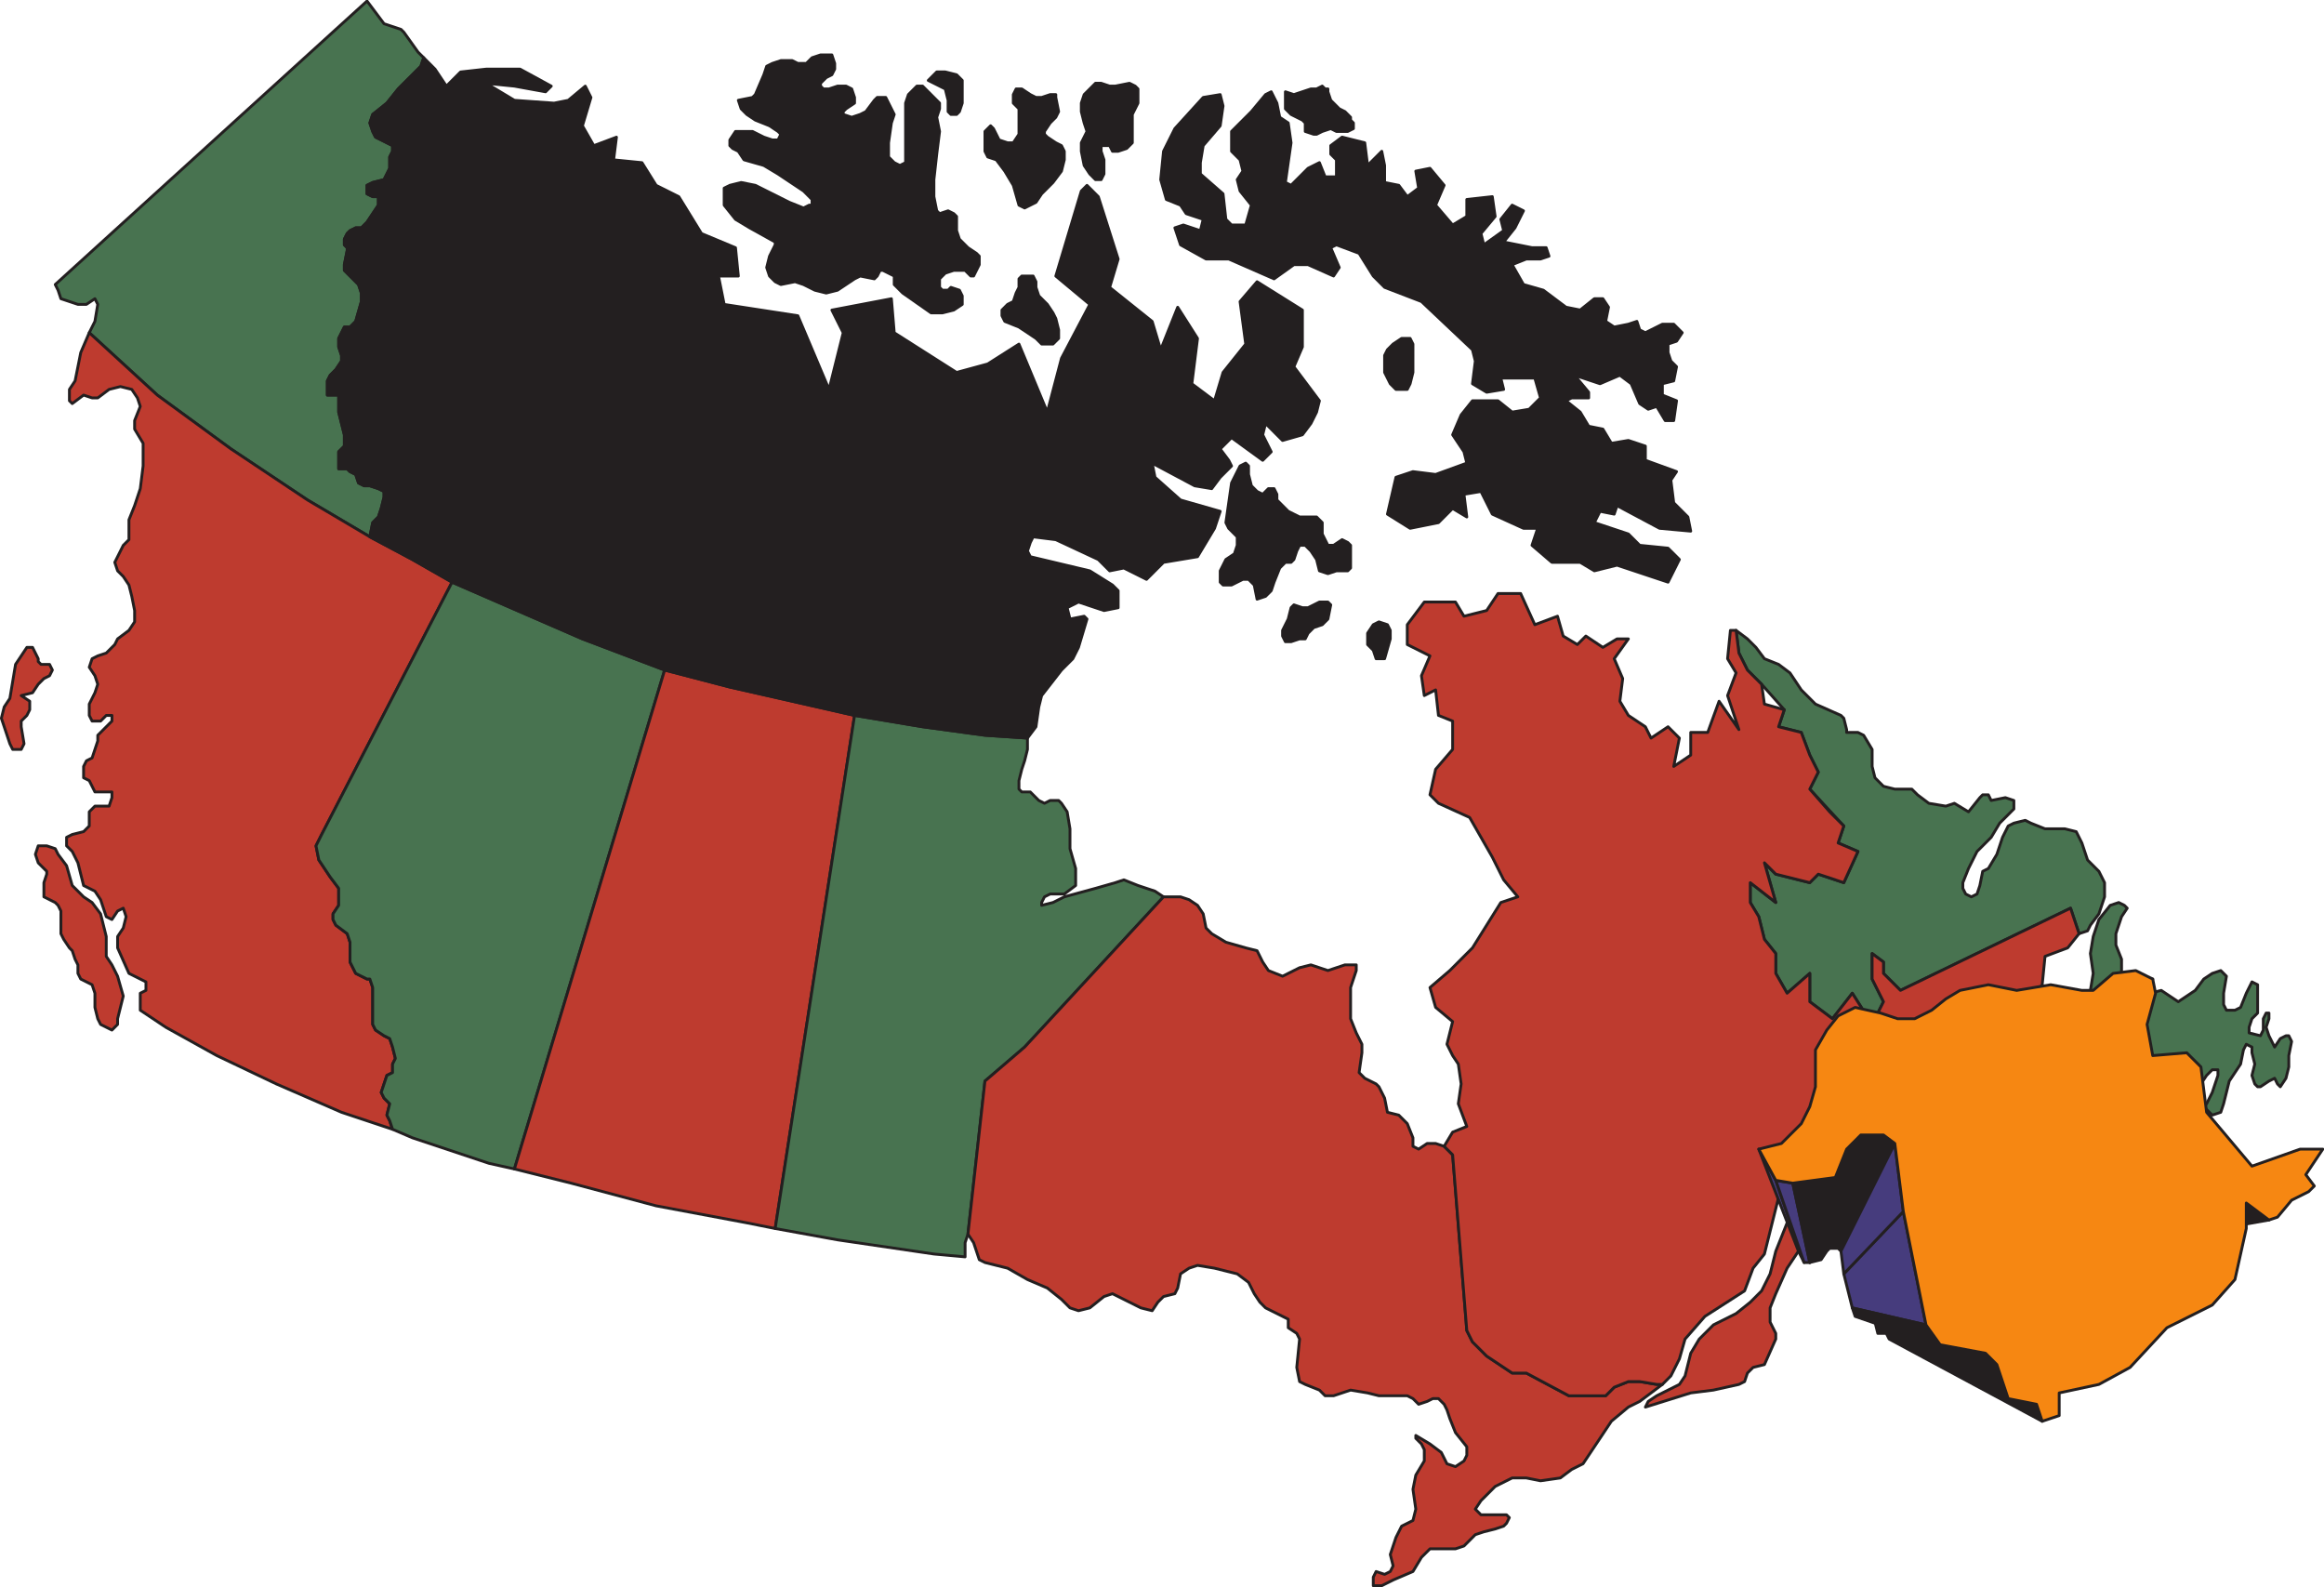
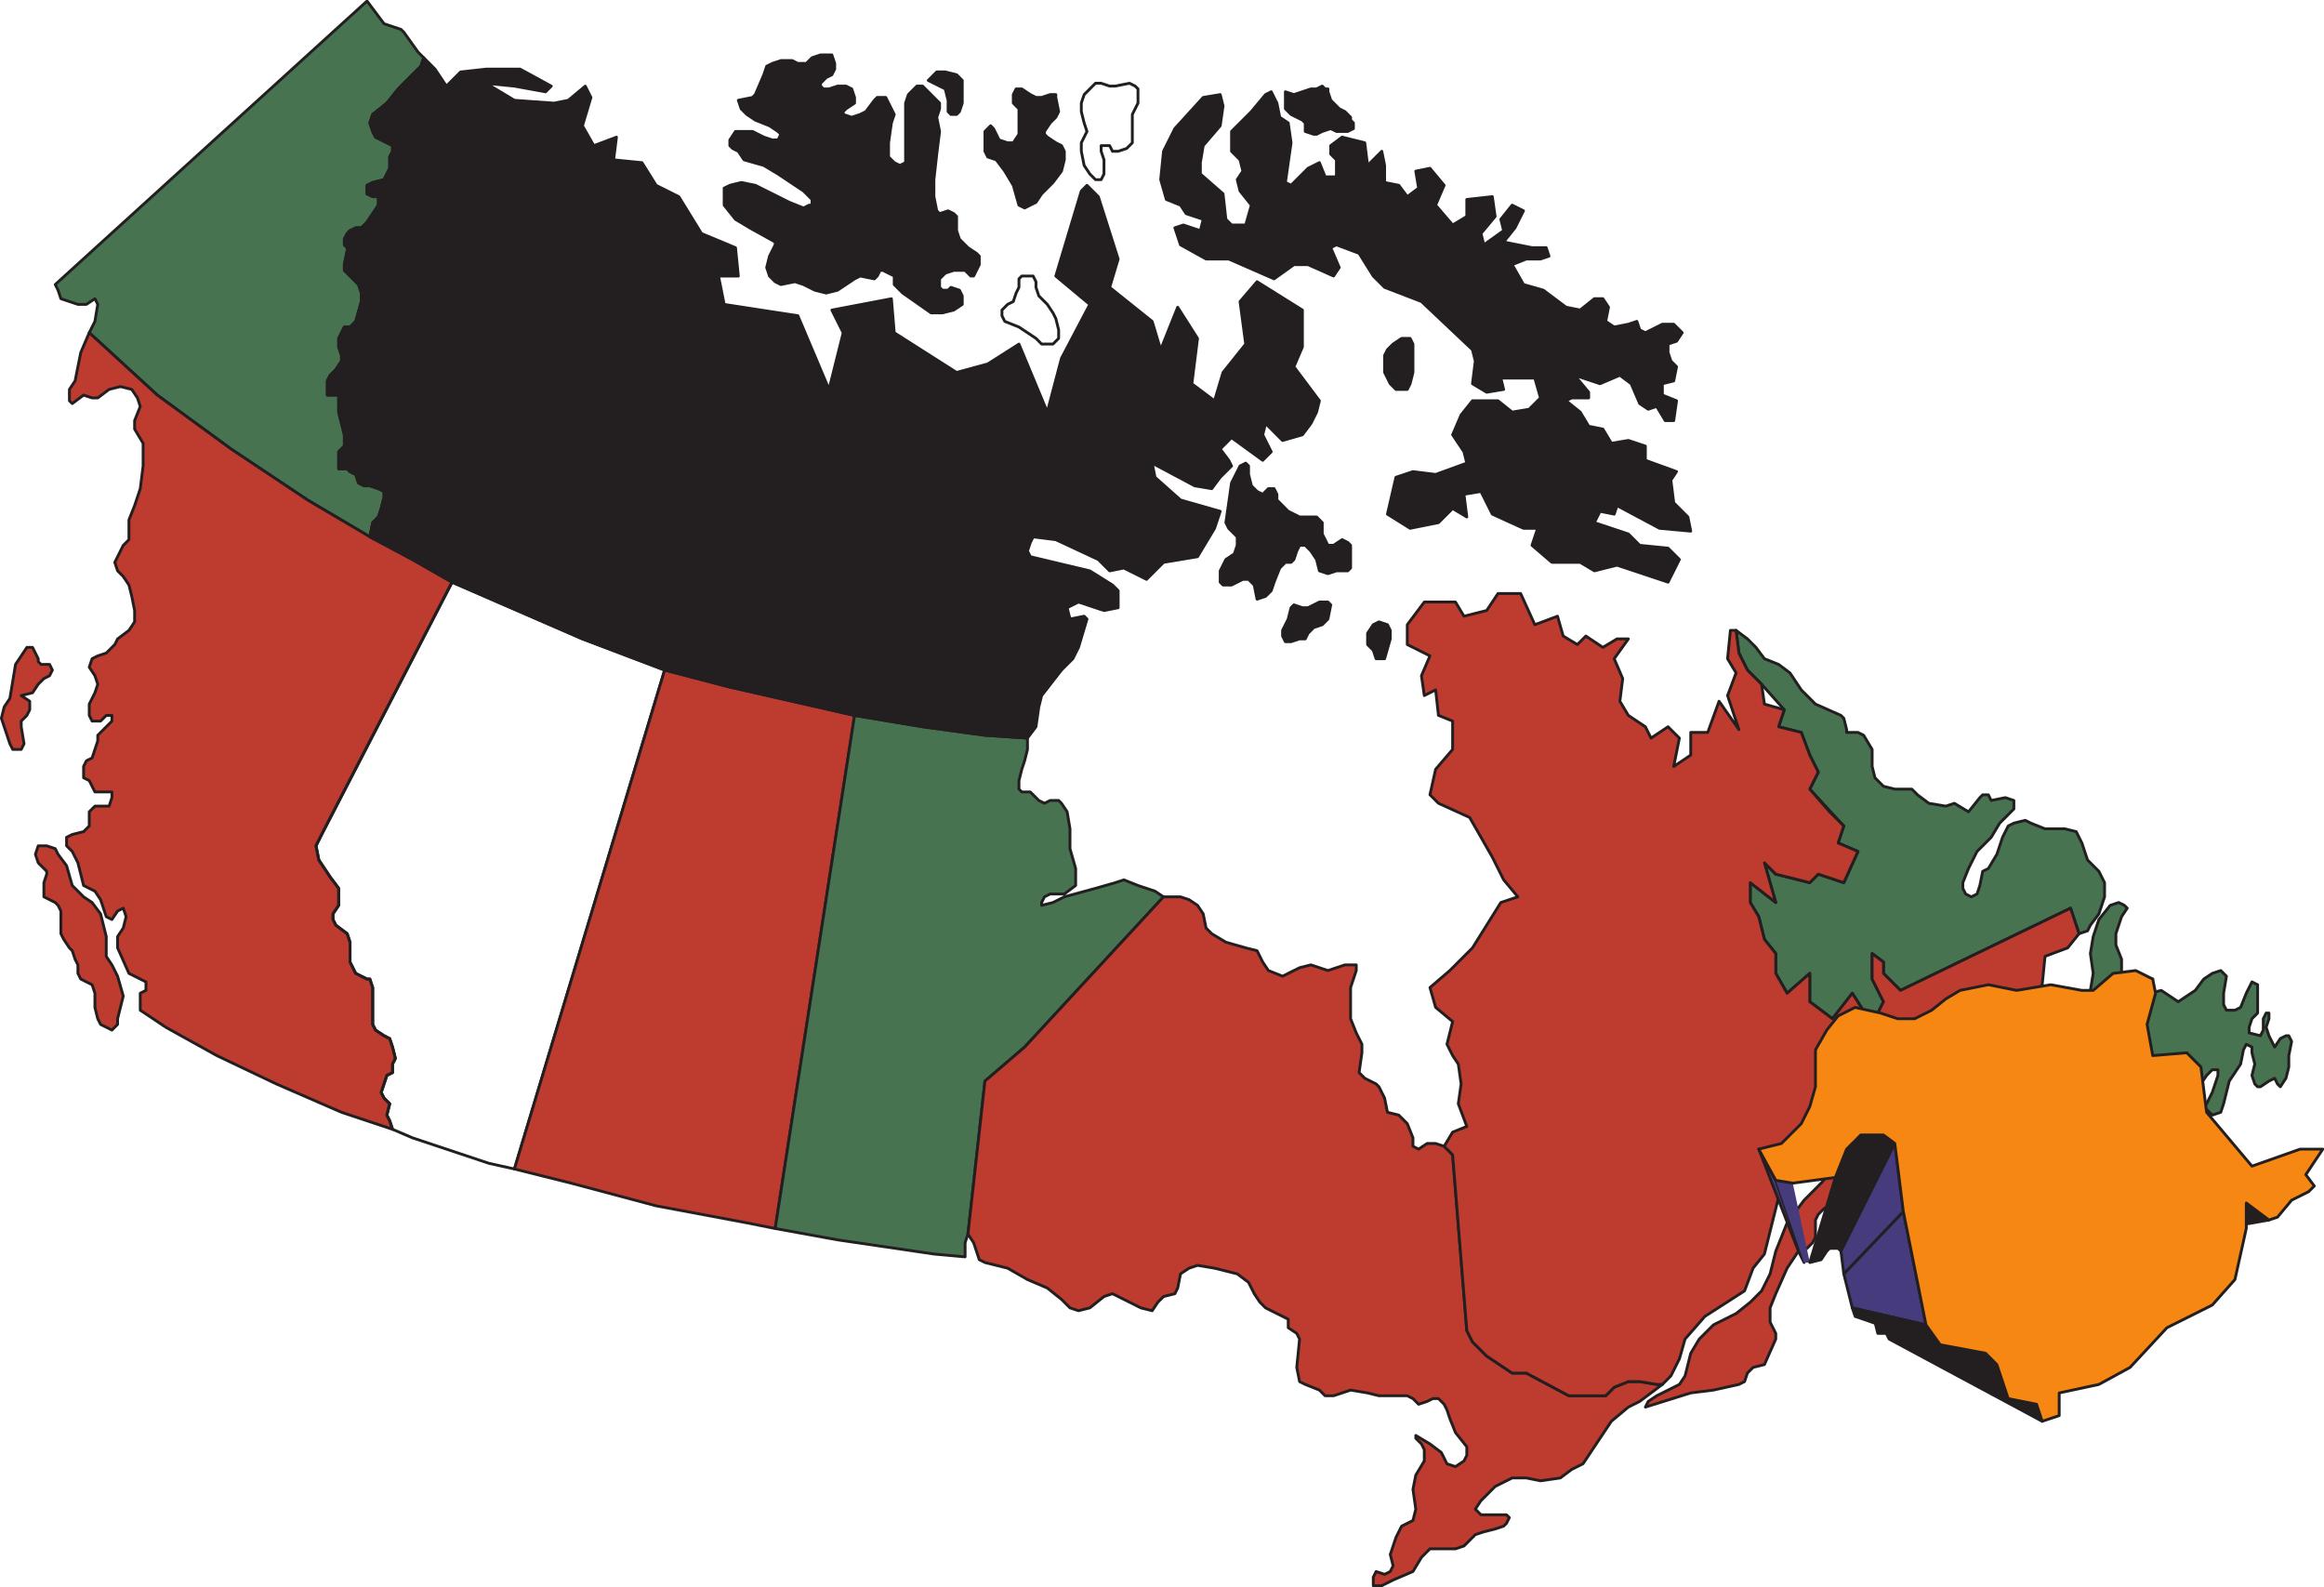
<svg xmlns="http://www.w3.org/2000/svg" width="614.926" height="419.902">
  <path fill="#231f20" fill-rule="evenodd" d="m517.864 329.527.75-2.25-.75-1.5-.75-2.25.75-1.5h1.5v3l1.5.75 6.75-.75 1.5-.75 3.75-3.75h1.5l1.5.75v1.5l-1.5 2.25v1.5l.75 1.5v.75l-.75.75h-1.5l-3-.75-1.5.75-3.75.75-2.25-.75h-4.5" />
  <path fill="none" stroke="#231f20" stroke-linecap="round" stroke-linejoin="round" stroke-miterlimit="10" stroke-width=".75" d="m517.864 329.527.75-2.25-.75-1.5-.75-2.25.75-1.5h1.5v3l1.5.75 6.75-.75 1.5-.75 3.75-3.75h1.5l1.5.75v1.5l-1.5 2.25v1.5l.75 1.5v.75l-.75.75h-1.5l-3-.75-1.5.75-3.75.75-2.25-.75zm0 0" />
  <path fill="#487350" fill-rule="evenodd" d="m23.614 88.027 1.5-3 .75-4.5-.75-1.5-2.25 1.5h-2.25l-4.5-1.5-.75-2.25-.75-1.5 82.5-75 4.5 6 4.5 1.5.75.75 3.75 5.25 1.5 1.5-.75 2.25-6 6-3 3.75-3.75 3-.75 2.25.75 2.25.75 1.5 4.5 2.25v1.5l-.75 1.5v3l-1.5 3-3 .75-1.5.75v2.25l1.5.75h1.5v2.25l-3 4.5-1.5 1.5h-1.5l-1.5.75-.75.75-.75 1.5v1.5l.75.75v.75l-.75 3.75v1.5l3.75 3.75.75 2.25v2.25l-1.5 5.25-1.5 1.5h-1.5l-1.5 3v2.25l.75 2.25v1.5l-1.5 2.25-1.5 1.5-.75 1.5v3.75h3v4.5l1.5 6v3l-1.5 1.5v4.5h2.25l.75.75 1.5.75.75 2.25 1.5.75h1.5l2.25.75 1.5.75v1.5l-.75 3-.75 2.25-1.5 1.5-.75 3.75-16.5-9.75-20.25-13.5-19.5-14.25-18-16.5" />
  <path fill="none" stroke="#231f20" stroke-linecap="round" stroke-linejoin="round" stroke-miterlimit="10" stroke-width=".75" d="m23.614 88.027 1.5-3 .75-4.5-.75-1.5-2.25 1.5h-2.25l-4.5-1.5-.75-2.25-.75-1.5 82.5-75 4.5 6 4.5 1.5.75.75 3.75 5.25 1.5 1.5-.75 2.25-6 6-3 3.75-3.75 3-.75 2.25.75 2.25.75 1.5 4.5 2.25v1.5l-.75 1.5v3l-1.5 3-3 .75-1.5.75v2.25l1.5.75h1.5v2.25l-3 4.5-1.5 1.5h-1.5l-1.5.75-.75.75-.75 1.5v1.5l.75.75v.75l-.75 3.75v1.5l3.75 3.75.75 2.25v2.25l-1.5 5.25-1.5 1.5h-1.5l-1.5 3v2.25l.75 2.25v1.5l-1.5 2.25-1.5 1.5-.75 1.5v3.75h3v4.5l1.5 6v3l-1.5 1.5v4.5h2.25l.75.75 1.5.75.75 2.25 1.5.75h1.5l2.25.75 1.5.75v1.5l-.75 3-.75 2.25-1.5 1.5-.75 3.75-16.5-9.75-20.25-13.5-19.5-14.25zm0 0" />
  <path fill="#be3b2f" fill-rule="evenodd" d="m5.614 184.027 2.25 1.5v2.25l-.75 1.5-1.5 1.5v1.5l.75 4.5-.75 1.5h-2.25l-.75-1.5-2.25-6.75.75-3 1.5-2.25 1.5-9 3-4.5h1.5l1.5 3v.75l.75.75h2.25l.75 1.5-.75 1.5-1.5.75-1.5 1.5-1.5 2.25-3 .75" />
  <path fill="none" stroke="#231f20" stroke-linecap="round" stroke-linejoin="round" stroke-miterlimit="10" stroke-width=".75" d="m5.614 184.027 2.25 1.5v2.25l-.75 1.5-1.5 1.5v1.5l.75 4.5-.75 1.5h-2.25l-.75-1.5-2.25-6.75.75-3 1.5-2.25 1.5-9 3-4.5h1.5l1.5 3v.75l.75.75h2.25l.75 1.5-.75 1.5-1.5.75-1.5 1.5-1.5 2.25zm0 0" />
  <path fill="#be3b2f" fill-rule="evenodd" d="M31.114 271.027v-1.5l1.5-6-1.5-5.25-1.5-3-1.5-2.25v-5.25l-1.5-6-2.25-3-2.25-1.5-3-3-1.5-5.25-2.25-3-.75-1.5-2.25-.75h-2.25l-.75 2.25.75 2.25 2.25 2.25v.75l-.75 2.25v3.75l3 1.5.75.75.75 1.5v6l.75 1.5 1.5 2.25.75.75.75 2.25.75 1.5v2.25l.75 1.5 3 1.5.75 2.25v3.75l.75 3 .75 1.5 3 1.5 1.5-1.5" />
  <path fill="none" stroke="#231f20" stroke-linecap="round" stroke-linejoin="round" stroke-miterlimit="10" stroke-width=".75" d="M31.114 271.027v-1.5l1.5-6-1.5-5.25-1.5-3-1.5-2.25v-5.25l-1.5-6-2.25-3-2.25-1.5-3-3-1.5-5.25-2.25-3-.75-1.5-2.25-.75h-2.25l-.75 2.25.75 2.25 2.25 2.25v.75l-.75 2.25v3.75l3 1.5.75.75.75 1.5v6l.75 1.5 1.5 2.25.75.75.75 2.25.75 1.5v2.25l.75 1.5 3 1.5.75 2.25v3.75l.75 3 .75 1.5 3 1.5zm0 0" />
  <path fill="#be3b2f" fill-rule="evenodd" d="m103.864 298.777-13.5-4.5-17.25-7.5-15.75-7.5-13.5-7.5-6.75-4.5v-4.5l1.5-.75v-2.25l-4.5-2.25-3-6.75v-3l1.5-2.25.75-3-.75-2.25-1.5.75-1.5 2.25-1.5-.75-1.5-4.5-1.5-2.25-3-1.5-1.5-6-1.5-3-1.5-1.5v-2.25l1.5-.75 3-.75 1.5-1.5v-3.75l1.5-1.5h3.75l.75-2.25v-1.5h-4.5l-1.5-3-1.5-.75v-3l.75-1.5 1.5-.75 1.5-4.5v-1.5l3.75-3.75v-1.5h-1.5l-1.5 1.5h-2.25l-.75-1.5v-3l1.5-3 .75-2.25-.75-2.25-1.5-2.25.75-2.25 1.5-.75 2.25-.75 2.25-2.25.75-1.5 3-2.25 1.5-2.25v-3l-.75-3.75-.75-3-1.5-2.25-1.5-1.5-.75-2.25 2.25-4.5 1.5-1.5v-5.25l1.5-3.75 1.5-4.5.75-6v-6l-2.25-3.75v-2.25l1.5-3.75-.75-2.25-1.5-2.25-3-.75-3 .75-3 2.25h-1.5l-2.25-.75-3 2.25-.75-.75v-3l1.5-2.25 1.5-7.5 2.25-5.25 18 16.5 19.5 14.25 20.25 13.5 16.5 9.75 11.25 6 10.5 6-34.5 66.75-1.5 3 .75 3.75 3 4.5 2.25 3v4.5l-1.5 2.25v1.5l.75 1.5 3 2.25.75 2.25v5.25l1.5 3 3 1.5h.75l.75 2.25v9.75l.75 1.5 2.25 1.5 1.5.75.75 2.25.75 3-.75 1.5v2.25l-1.5.75-1.5 4.5.75 1.5 1.5 1.5-.75 3 .75 1.5.75 2.25" />
  <path fill="none" stroke="#231f20" stroke-linecap="round" stroke-linejoin="round" stroke-miterlimit="10" stroke-width=".75" d="m103.864 298.777-13.5-4.5-17.25-7.5-15.75-7.5-13.5-7.5-6.75-4.5v-4.5l1.5-.75v-2.25l-4.5-2.25-3-6.75v-3l1.5-2.25.75-3-.75-2.25-1.5.75-1.5 2.25-1.5-.75-1.5-4.5-1.5-2.25-3-1.5-1.5-6-1.5-3-1.5-1.5v-2.25l1.5-.75 3-.75 1.5-1.5v-3.75l1.5-1.5h3.75l.75-2.25v-1.5h-4.5l-1.5-3-1.5-.75v-3l.75-1.5 1.5-.75 1.5-4.5v-1.5l3.75-3.75v-1.5h-1.5l-1.5 1.5h-2.25l-.75-1.5v-3l1.5-3 .75-2.25-.75-2.25-1.5-2.25.75-2.25 1.5-.75 2.25-.75 2.25-2.25.75-1.5 3-2.25 1.5-2.25v-3l-.75-3.75-.75-3-1.5-2.25-1.5-1.5-.75-2.25 2.25-4.5 1.5-1.5v-5.25l1.5-3.75 1.5-4.5.75-6v-6l-2.25-3.75v-2.25l1.5-3.75-.75-2.25-1.5-2.25-3-.75-3 .75-3 2.25h-1.5l-2.25-.75-3 2.25-.75-.75v-3l1.5-2.25 1.5-7.5 2.25-5.25 18 16.5 19.5 14.25 20.25 13.5 16.5 9.75 11.25 6 10.5 6-34.5 66.75-1.5 3 .75 3.75 3 4.5 2.25 3v4.5l-1.5 2.25v1.5l.75 1.5 3 2.25.75 2.25v5.25l1.5 3 3 1.5h.75l.75 2.25v9.75l.75 1.5 2.25 1.5 1.5.75.75 2.25.75 3-.75 1.5v2.25l-1.5.75-1.5 4.5.75 1.5 1.5 1.5-.75 3 .75 1.5zm0 0" />
-   <path fill="#487350" fill-rule="evenodd" d="m119.614 154.027-34.5 66.75-1.5 3 .75 3.75 3 4.5 2.25 3v4.5l-1.5 2.25v1.5l.75 1.5 3 2.25.75 2.25v5.25l1.5 3 3 1.5h.75l.75 2.25v9.75l.75 1.5 2.25 1.5 1.5.75.75 2.25.75 3-.75 1.5v2.25l-1.5.75-1.5 4.5.75 1.5 1.5 1.5-.75 3 .75 1.5.75 2.25 5.25 2.25 20.25 6.75 6.75 1.5 39.75-132-21.75-8.25-34.5-15" />
  <path fill="none" stroke="#231f20" stroke-linecap="round" stroke-linejoin="round" stroke-miterlimit="10" stroke-width=".75" d="m119.614 154.027-34.5 66.75-1.5 3 .75 3.75 3 4.5 2.25 3v4.5l-1.5 2.25v1.5l.75 1.5 3 2.25.75 2.25v5.25l1.5 3 3 1.5h.75l.75 2.25v9.75l.75 1.5 2.25 1.5 1.5.75.75 2.25.75 3-.75 1.5v2.25l-1.5.75-1.5 4.5.75 1.5 1.5 1.5-.75 3 .75 1.5.75 2.25 5.25 2.25 20.25 6.75 6.75 1.5 39.75-132-21.75-8.25zm0 0" />
  <path fill="#be3b2f" fill-rule="evenodd" d="m175.864 177.277-39.75 132 15 3.75 22.5 6 24 4.5 7.5 1.5 21-135.75-33-7.5-17.25-4.5" />
  <path fill="none" stroke="#231f20" stroke-linecap="round" stroke-linejoin="round" stroke-miterlimit="10" stroke-width=".75" d="m175.864 177.277-39.75 132 15 3.75 22.5 6 24 4.5 7.5 1.5 21-135.75-33-7.5zm0 0" />
  <path fill="#487350" fill-rule="evenodd" d="m226.114 189.277-21 135.75 16.5 3 25.5 3.75 8.25.75v-3.75l.75-2.25 4.5-40.5 10.5-9 36.75-39.75-2.25-1.5-4.5-1.5-3.75-1.5-2.25.75-5.25 1.5-8.25 2.25-3 1.5-3 .75v-.75l.75-1.5 1.5-.75h3.75l3-2.25v-4.5l-1.5-5.25v-5.25l-.75-4.5-1.5-2.25-.75-.75h-2.25l-1.5.75-1.5-.75-2.25-2.25h-2.25l-.75-.75v-2.25l.75-3 .75-2.25.75-3v-3l-11.25-.75-16.5-2.25-18-3" />
  <path fill="none" stroke="#231f20" stroke-linecap="round" stroke-linejoin="round" stroke-miterlimit="10" stroke-width=".75" d="m226.114 189.277-21 135.75 16.5 3 25.5 3.75 8.25.75v-3.75l.75-2.25 4.5-40.5 10.5-9 36.75-39.75-2.25-1.5-4.5-1.5-3.75-1.5-2.25.75-5.25 1.5-8.25 2.25-3 1.5-3 .75v-.75l.75-1.5 1.5-.75h3.75l3-2.25v-4.5l-1.5-5.25v-5.25l-.75-4.5-1.5-2.25-.75-.75h-2.25l-1.5.75-1.5-.75-2.25-2.25h-2.25l-.75-.75v-2.25l.75-3 .75-2.25.75-3v-3l-11.25-.75-16.5-2.25zm0 0" />
  <path fill="#be3b2f" fill-rule="evenodd" d="m382.114 303.277-2.25-.75h-2.25l-2.25 1.5-1.5-.75v-2.25l-1.5-3.75-2.25-2.25-3-.75-.75-3.75-1.5-3-.75-.75-3-1.5-1.5-1.5.75-5.25v-2.25l-1.5-3-1.5-3.75v-8.25l1.5-4.5v-1.5h-3l-4.5 1.5-4.5-1.5-3 .75-4.5 2.25-3.75-1.5-1.5-2.25-1.5-3-3-.75-5.25-1.5-3.75-2.25-1.5-1.5-.75-3.75-1.5-2.25-2.25-1.5-2.25-.75h-4.5l-36.75 39.75-10.5 9-4.5 40.5 1.5 2.25 1.5 4.5 1.5.75 6 1.5 5.25 3 5.25 2.25 3.75 3 2.25 2.25 2.25.75 3-.75 3.75-3 2.25-.75 7.5 3.75 3 .75 1.5-2.25 1.5-1.5 3-.75.75-1.5.75-3.75 2.25-1.5 2.25-.75 4.5.75 6 1.5 3 2.25 1.5 3 1.5 2.25 1.5 1.5 6 3v2.25l2.25 1.5.75 1.5-.75 7.5.75 3.75 1.5.75 3.75 1.5 1.5 1.5h2.25l4.5-1.5 4.5.75 3 .75h7.5l1.5.75 1.5 1.5 2.25-.75 1.5-.75h1.5l1.5 1.5.75 1.5.75 2.25 1.5 3.75 3 3.75v2.25l-.75 1.5-2.25 1.5-2.25-.75-1.5-3-3-2.25-3.75-2.25v.75l1.5 1.5.75 1.5v3l-2.25 3.75-.75 3.75.75 5.25-.75 3-3 1.5-1.5 3-1.5 4.5.75 3-.75 1.5-1.5.75-2.25-.75-.75 1.5v2.25h2.25l3-1.5 5.25-2.25 2.25-3.75 2.25-2.25h6.75l2.25-.75 3-3 2.25-.75 3-.75 2.25-.75.75-.75.75-1.5-.75-.75h-6.75l-1.5-1.5 1.5-2.25 3.75-3.75 4.5-2.25h3.75l3.75.75 5.25-.75 3-2.25 3-1.5 7.5-11.25 4.5-3.75 3-1.5 6-4.5h-1.5l-4.5-.75h-3l-3.75 1.5-2.25 2.25h-9.75l-11.25-6h-3.75l-6.75-4.5-3.75-3.75-1.5-3-3.75-46.5-2.25-2.25" />
  <path fill="none" stroke="#231f20" stroke-linecap="round" stroke-linejoin="round" stroke-miterlimit="10" stroke-width=".75" d="m382.114 303.277-2.25-.75h-2.25l-2.25 1.5-1.5-.75v-2.25l-1.5-3.75-2.25-2.25-3-.75-.75-3.75-1.5-3-.75-.75-3-1.5-1.5-1.5.75-5.25v-2.25l-1.5-3-1.5-3.75v-8.25l1.5-4.5v-1.5h-3l-4.5 1.5-4.5-1.5-3 .75-4.5 2.25-3.75-1.5-1.5-2.25-1.5-3-3-.75-5.25-1.5-3.75-2.25-1.5-1.5-.75-3.75-1.5-2.25-2.25-1.5-2.25-.75h-4.5l-36.75 39.75-10.5 9-4.5 40.5 1.5 2.25 1.5 4.5 1.5.75 6 1.5 5.25 3 5.25 2.25 3.75 3 2.25 2.25 2.25.75 3-.75 3.75-3 2.25-.75 7.5 3.75 3 .75 1.5-2.25 1.5-1.5 3-.75.75-1.5.75-3.75 2.25-1.5 2.25-.75 4.5.75 6 1.5 3 2.25 1.5 3 1.5 2.25 1.5 1.5 6 3v2.25l2.25 1.5.75 1.5-.75 7.5.75 3.75 1.5.75 3.75 1.5 1.5 1.5h2.25l4.5-1.5 4.5.75 3 .75h7.5l1.5.75 1.5 1.5 2.25-.75 1.5-.75h1.5l1.5 1.5.75 1.5.75 2.25 1.5 3.75 3 3.75v2.25l-.75 1.5-2.25 1.5-2.25-.75-1.5-3-3-2.25-3.75-2.25v.75l1.5 1.5.75 1.5v3l-2.25 3.75-.75 3.75.75 5.25-.75 3-3 1.5-1.5 3-1.5 4.5.75 3-.75 1.5-1.5.75-2.25-.75-.75 1.5v2.25h2.25l3-1.5 5.25-2.25 2.25-3.75 2.25-2.25h6.75l2.25-.75 3-3 2.25-.75 3-.75 2.25-.75.75-.75.75-1.5-.75-.75h-6.75l-1.5-1.5 1.5-2.25 3.75-3.75 4.5-2.25h3.75l3.75.75 5.25-.75 3-2.25 3-1.5 7.5-11.25 4.5-3.75 3-1.5 6-4.5h-1.5l-4.5-.75h-3l-3.75 1.5-2.25 2.25h-9.75l-11.25-6h-3.75l-6.75-4.5-3.75-3.75-1.5-3-3.75-46.5zm0 0" />
  <path fill="#487350" fill-rule="evenodd" d="m569.614 259.027-.75 3.75 3-.75 4.5 3 4.5-3 2.25-3 2.25-1.5 2.25-.75 1.5 1.5-.75 4.5v3l.75 1.5h2.25l1.5-.75 1.5-3.75 1.5-3 1.5.75v7.5l-1.5 1.5-.75 2.25v1.5l3 .75.75-1.5v-3l.75-1.5h.75v1.5l-.75 2.25.75 2.25 1.5 3 1.5-2.25 1.5-.75h.75l.75 1.5-.75 3.75v3l-.75 3-1.5 2.25-.75-.75-.75-1.5-1.5.75-2.25 1.5h-.75l-.75-.75-.75-2.25.75-3-.75-3v-1.5l-1.5-.75-.75 1.5-.75 3.75-3 4.5-1.5 6-.75 2.25-2.25.75-2.25-2.25.75-.75 1.5-3 1.5-4.5v-1.5h-1.5l-1.5 1.5-1.5 2.25-1.5.75-.75-2.25-1.5.75-1.5 2.25-1.5.75-11.25 4.5-3 1.5-4.5 3-3 1.5h-1.5l-.75-1.5.75-3 1.5-5.25.75-2.25h2.25l-.75-1.5-2.25-.75-1.5 1.5-1.5.75-1.5-3 1.5-.75 1.5-2.25 1.5-3 1.5-2.25v-2.25l-1.5-6-.75-6 .75-4.5-.75-5.25.75-4.5 1.5-4.5 3-3.75 2.25-.75 1.5.75.75.75-1.5 2.25-1.5 4.5v3l1.5 3.75v5.25l-.75 3.75.75 1.5 1.5.75 1.5-1.5.75-3 2.25-1.5h2.25" />
  <path fill="none" stroke="#231f20" stroke-linecap="round" stroke-linejoin="round" stroke-miterlimit="10" stroke-width=".75" d="m569.614 259.027-.75 3.75 3-.75 4.5 3 4.5-3 2.25-3 2.25-1.5 2.25-.75 1.5 1.5-.75 4.5v3l.75 1.5h2.25l1.5-.75 1.5-3.75 1.5-3 1.5.75v7.5l-1.5 1.5-.75 2.25v1.5l3 .75.75-1.5v-3l.75-1.5h.75v1.5l-.75 2.25.75 2.25 1.5 3 1.5-2.25 1.5-.75h.75l.75 1.5-.75 3.75v3l-.75 3-1.5 2.25-.75-.75-.75-1.5-1.5.75-2.25 1.5h-.75l-.75-.75-.75-2.25.75-3-.75-3v-1.5l-1.5-.75-.75 1.5-.75 3.75-3 4.5-1.5 6-.75 2.25-2.25.75-2.25-2.25.75-.75 1.5-3 1.5-4.5v-1.5h-1.5l-1.5 1.5-1.5 2.25-1.5.75-.75-2.25-1.5.75-1.5 2.25-1.5.75-11.25 4.5-3 1.5-4.5 3-3 1.5h-1.5l-.75-1.5.75-3 1.5-5.25.75-2.25h2.25l-.75-1.5-2.25-.75-1.5 1.5-1.5.75-1.5-3 1.5-.75 1.5-2.25 1.5-3 1.5-2.25v-2.25l-1.5-6-.75-6 .75-4.5-.75-5.25.75-4.5 1.5-4.5 3-3.75 2.25-.75 1.5.75.75.75-1.5 2.25-1.5 4.5v3l1.5 3.75v5.25l-.75 3.75.75 1.5 1.5.75 1.5-1.5.75-3 2.25-1.5zm0 0" />
  <path fill="#487350" fill-rule="evenodd" d="m550.114 247.027 2.25-.75.75-1.5 2.25-3 1.5-4.5v-3.75l-1.5-3-3-3-1.5-4.5-1.5-3-3-.75h-5.25l-3.75-1.5-1.5-.75-3 .75-1.5.75-1.5 3-1.5 4.5-2.25 3.75-1.5.75-.75 3.75-.75 2.25-1.5.75-1.5-.75-.75-1.5v-1.5l1.5-3.75 2.25-4.5 3.75-3.75 2.25-3.75 3.75-3.75v-2.25l-2.25-.75-3.75.75-.75-1.5h-1.5l-.75.75-3 3.75-3.75-2.25-2.25.75-4.5-.75-3-2.25-1.5-1.5h-4.5l-3-.75-2.25-2.25-.75-3v-4.5l-2.25-3.75-1.5-.75h-3v-.75l-.75-3-.75-.75-6.75-3-3.75-3.75-3-4.5-3-2.25-3.75-1.5-2.25-3-2.25-2.25-3-2.25.75 6 2.25 4.5 3.75 3.75 6 6.75-1.5 4.5 6 1.5 2.25 6 2.25 4.5-2.25 4.5 9 9.75-1.5 4.5 5.25 2.25-3.75 8.25-6.75-2.25-2.25 2.25-9-2.25-3-3 3 10.5-6.75-5.25v5.25l2.25 3.75 1.5 6 3 3.75v5.25l3 5.25 6-5.25v7.5l6 4.5 5.25-6.75 5.25 8.25 3-6-3-6v-6.75l3 2.25v3l4.5 4.5 45-21.75 2.25 6.75" />
  <path fill="none" stroke="#231f20" stroke-linecap="round" stroke-linejoin="round" stroke-miterlimit="10" stroke-width=".75" d="m550.114 247.027 2.25-.75.75-1.5 2.25-3 1.5-4.5v-3.75l-1.5-3-3-3-1.5-4.5-1.5-3-3-.75h-5.25l-3.75-1.5-1.5-.75-3 .75-1.5.75-1.5 3-1.5 4.5-2.25 3.75-1.5.75-.75 3.75-.75 2.25-1.5.75-1.5-.75-.75-1.5v-1.5l1.5-3.75 2.25-4.5 3.75-3.75 2.25-3.75 3.75-3.75v-2.25l-2.25-.75-3.75.75-.75-1.5h-1.5l-.75.75-3 3.75-3.75-2.25-2.25.75-4.5-.75-3-2.25-1.5-1.5h-4.5l-3-.75-2.25-2.25-.75-3v-4.5l-2.25-3.75-1.5-.75h-3v-.75l-.75-3-.75-.75-6.75-3-3.75-3.75-3-4.5-3-2.25-3.75-1.5-2.25-3-2.25-2.25-3-2.25.75 6 2.25 4.5 3.75 3.75 6 6.75-1.5 4.5 6 1.5 2.25 6 2.25 4.5-2.25 4.5 9 9.75-1.5 4.5 5.25 2.25-3.75 8.25-6.75-2.25-2.25 2.25-9-2.25-3-3 3 10.5-6.75-5.25v5.25l2.25 3.75 1.5 6 3 3.75v5.25l3 5.25 6-5.25v7.5l6 4.5 5.25-6.75 5.25 8.25 3-6-3-6v-6.75l3 2.25v3l4.5 4.5 45-21.75zm0 0" />
  <path fill="#be3b2f" fill-rule="evenodd" d="M475.864 331.027h1.5l2.25-2.25.75-1.5v-4.5l.75-1.5 1.5-1.5 1.5-.75 2.25.75 1.5.75h.75l1.5-.75 1.5-1.5 1.5-.75h4.5l.75-3 1.5-2.25 1.5-.75 3-.75 1.5-.75 1.5-2.25 3-2.25 1.5-1.5-.75-1.5-1.5-1.5-.75-2.25-1.5-.75h-3l-4.5.75-4.5 2.25-4.5 3-3.75 3-5.25 6-4.5 4.5-4.5 6-3 7.5-1.5 6-2.25 4.5-3 3-3.75 3-6 3-3.75 3.75-2.25 3.75-1.5 6-1.5 2.25-6 3-2.25 1.5-.75 1.5 12-3.75 6-.75 6.75-1.5 1.5-.75.75-2.25 1.5-1.5 3-.75 3-6.75v-1.5l-1.5-3v-3.75l1.5-3.75 3-6.75 3-4.5" />
  <path fill="none" stroke="#231f20" stroke-linecap="round" stroke-linejoin="round" stroke-miterlimit="10" stroke-width=".75" d="M475.864 331.027h1.5l2.25-2.25.75-1.5v-4.5l.75-1.5 1.5-1.5 1.5-.75 2.25.75 1.5.75h.75l1.5-.75 1.5-1.5 1.5-.75h4.5l.75-3 1.5-2.25 1.5-.75 3-.75 1.5-.75 1.5-2.25 3-2.25 1.5-1.5-.75-1.5-1.5-1.5-.75-2.25-1.5-.75h-3l-4.5.75-4.5 2.25-4.5 3-3.75 3-5.25 6-4.5 4.5-4.5 6-3 7.5-1.5 6-2.25 4.5-3 3-3.75 3-6 3-3.75 3.75-2.25 3.75-1.5 6-1.5 2.25-6 3-2.25 1.5-.75 1.5 12-3.75 6-.75 6.75-1.5 1.5-.75.75-2.25 1.5-1.5 3-.75 3-6.75v-1.5l-1.5-3v-3.75l1.5-3.75 3-6.75zm0 0" />
  <path fill="#be3b2f" fill-rule="evenodd" d="m505.864 289.027 3-1.5 4.5-1.5h5.25l5.25.75 3-.75h1.5l1.5 3v1.5h-5.25l-1.5.75h-6l-3-.75-3-1.5h-5.25" />
  <path fill="none" stroke="#231f20" stroke-linecap="round" stroke-linejoin="round" stroke-miterlimit="10" stroke-width=".75" d="m505.864 289.027 3-1.5 4.5-1.5h5.25l5.25.75 3-.75h1.5l1.5 3v1.5h-5.25l-1.5.75h-6l-3-.75-3-1.5zm0 0" />
  <path fill="#be3b2f" fill-rule="evenodd" d="M376.864 159.277h8.25l2.25 3.75 6-1.5 3-4.5h6l3.75 8.25 6-2.25 1.5 5.25 3.75 2.25 2.25-2.25 4.5 3 3.75-2.25h3l-3.75 5.25 2.25 5.25-.75 6 2.25 3.75 4.5 3 1.5 3 4.5-3 3 3-1.5 7.5 4.5-3v-6h4.5l3-8.25 5.25 7.5-3-9 2.25-6-2.25-3.75.75-7.5h1.5l.75 6 2.25 4.5 3.75 3.75.75 5.25 5.25 1.5-1.5 4.5 6 1.5 2.25 6 2.25 4.5-2.25 4.5 5.25 6 3.75 3.75-1.5 4.5 5.25 2.25-3.75 8.25-6.75-2.25-2.25 2.25-9-2.25-3-3 3 10.5-6.75-5.25v5.25l2.25 3.75 1.5 6 3 3.75v5.25l3 5.25 6-5.25v7.5l6 4.5 5.25-6.75 5.25 8.25 3-6-3-6v-6.75l3 2.25v3l4.5 4.5 45-21.75 2.25 6.75-3 3.75-6 2.25-.75 7.5-4.5 6v3.75l-8.25 5.25-9.75 4.5-20.25 6-11.25 3-3 6.75 1.5 6.75-7.5 3-6.75 11.25-3.75 15-3 3.75-2.25 6-10.5 6.75-5.25 6-1.5 5.25-2.25 4.5-2.25 2.25h-1.5l-4.5-.75h-3l-3.75 1.5-2.25 2.25h-9.75l-11.25-6h-3.75l-6.75-4.5-3.75-3.75-1.5-3-3.75-46.5-2.25-2.25 2.25-3.75 3.75-1.5-2.25-6 .75-5.25-.75-5.25-1.5-2.25-1.5-3 1.5-6-4.5-3.75-1.5-5.25 5.25-4.5 6-6 7.5-12 4.5-1.5-3.75-4.5-3-6-6-10.5-8.25-3.75-2.25-2.25 1.5-6.75 4.5-5.25v-7.5l-3.75-1.5-.75-6.75-3 1.5-.75-5.25 2.25-5.25-6-3v-5.25l4.5-6" />
  <path fill="none" stroke="#231f20" stroke-linecap="round" stroke-linejoin="round" stroke-miterlimit="10" stroke-width=".75" d="M376.864 159.277h8.25l2.25 3.75 6-1.5 3-4.5h6l3.75 8.25 6-2.25 1.5 5.25 3.75 2.25 2.25-2.25 4.5 3 3.75-2.25h3l-3.75 5.25 2.25 5.25-.75 6 2.25 3.75 4.5 3 1.5 3 4.5-3 3 3-1.5 7.5 4.5-3v-6h4.5l3-8.25 5.25 7.5-3-9 2.25-6-2.25-3.75.75-7.5h1.5l.75 6 2.25 4.5 3.75 3.75.75 5.25 5.25 1.5-1.5 4.5 6 1.5 2.25 6 2.25 4.5-2.25 4.5 5.25 6 3.75 3.75-1.5 4.5 5.25 2.25-3.75 8.25-6.75-2.25-2.25 2.25-9-2.25-3-3 3 10.5-6.75-5.25v5.25l2.25 3.75 1.5 6 3 3.75v5.25l3 5.25 6-5.25v7.5l6 4.5 5.25-6.75 5.25 8.25 3-6-3-6v-6.75l3 2.25v3l4.5 4.5 45-21.75 2.25 6.75-3 3.75-6 2.25-.75 7.5-4.5 6v3.75l-8.25 5.25-9.75 4.5-20.25 6-11.25 3-3 6.75 1.5 6.75-7.5 3-6.75 11.25-3.75 15-3 3.75-2.25 6-10.5 6.75-5.25 6-1.5 5.25-2.25 4.5-2.25 2.25h-1.5l-4.5-.75h-3l-3.75 1.5-2.25 2.25h-9.75l-11.25-6h-3.75l-6.75-4.5-3.75-3.75-1.5-3-3.75-46.5-2.25-2.25 2.25-3.75 3.75-1.5-2.25-6 .75-5.25-.75-5.25-1.5-2.25-1.5-3 1.5-6-4.5-3.75-1.5-5.25 5.25-4.5 6-6 7.5-12 4.5-1.5-3.75-4.5-3-6-6-10.5-8.25-3.75-2.25-2.25 1.5-6.75 4.5-5.25v-7.5l-3.75-1.5-.75-6.75-3 1.5-.75-5.25 2.25-5.25-6-3v-5.25zm0 0" />
  <path fill="#231f20" fill-rule="evenodd" d="M340.114 24.277v4.5l1.5 1.5 3 1.5.75.75v2.25l2.25.75h.75l1.5-.75 2.25-.75 1.5.75h3l1.5-.75v-1.5l-.75-.75v-.75l-1.5-1.5-1.5-.75-2.25-2.25-.75-2.25v-.75h-.75l-.75-.75-1.5.75h-1.5l-4.5 1.5-2.25-.75" />
  <path fill="none" stroke="#231f20" stroke-linecap="round" stroke-linejoin="round" stroke-miterlimit="10" stroke-width=".75" d="M340.114 24.277v4.5l1.5 1.5 3 1.5.75.75v2.25l2.25.75h.75l1.5-.75 2.25-.75 1.5.75h3l1.5-.75v-1.5l-.75-.75v-.75l-1.5-1.5-1.5-.75-2.25-2.25-.75-2.25v-.75h-.75l-.75-.75-1.5.75h-1.5l-4.5 1.5zm0 0" />
  <path fill="#231f20" fill-rule="evenodd" d="m257.614 73.027 1.5-3v-2.25l-.75-.75-2.25-1.5-2.25-2.25-.75-2.25v-3.75l-.75-.75-1.5-.75-2.25.75-.75-.75-.75-3.75v-4.5l.75-6.75.75-6-.75-3.75.75-2.25v-1.5l-4.5-4.5h-1.5l-2.25 2.25-.75 2.25v15.75l-1.5.75-1.5-.75-1.5-1.5v-3.75l.75-5.25.75-2.25-2.25-4.5h-2.25l-.75.75-2.25 3-1.5.75-2.25.75-2.25-.75v-.75l.75-.75 2.25-1.5v-1.5l-.75-2.25-1.5-.75h-2.25l-2.25.75h-1.5l-.75-.75v-.75l1.5-1.5 1.5-.75.75-1.5v-1.5l-.75-2.25h-3l-2.25.75-1.5 1.5h-2.25l-1.5-.75h-3l-2.25.75-1.5.75-.75 2.25-2.25 5.25-.75.75-3.75.75.75 2.25 1.5 1.5 2.25 1.5 3.75 1.5 2.25 1.5.75.75-.75 1.5h-1.5l-2.25-.75-3-1.5h-4.5l-1.5 2.25v1.5l.75.75 1.5.75 1.5 2.25 5.25 1.5 3.75 2.25 6.75 4.5 2.25 2.25v1.5h-.75l-1.5.75-3.75-1.5-9-4.5-3.75-.75-3 .75-1.5.75v4.5l3 3.75 3.75 2.25 6.75 3.75v.75l-1.5 3-.75 3 .75 2.25 1.5 1.5 1.5.75 3.75-.75 2.25.75 3 1.5 3 .75 3-.75 4.5-3 1.5-.75 3.75.75.75-.75.75-1.5h.75l3 1.5v2.25l2.25 2.25 7.5 5.25h3l3-.75 2.25-1.5v-2.25l-.75-1.5-2.25-.75-.75.75h-1.5l-.75-.75v-2.25l1.5-1.5 2.25-.75h3l1.5 1.5h.75" />
  <path fill="none" stroke="#231f20" stroke-linecap="round" stroke-linejoin="round" stroke-miterlimit="10" stroke-width=".75" d="m257.614 73.027 1.5-3v-2.25l-.75-.75-2.25-1.5-2.25-2.25-.75-2.25v-3.75l-.75-.75-1.5-.75-2.25.75-.75-.75-.75-3.75v-4.5l.75-6.75.75-6-.75-3.75.75-2.25v-1.5l-4.5-4.5h-1.5l-2.25 2.25-.75 2.25v15.75l-1.5.75-1.5-.75-1.5-1.5v-3.75l.75-5.25.75-2.25-2.25-4.5h-2.25l-.75.75-2.25 3-1.5.75-2.25.75-2.25-.75v-.75l.75-.75 2.25-1.5v-1.5l-.75-2.25-1.5-.75h-2.25l-2.25.75h-1.5l-.75-.75v-.75l1.5-1.5 1.5-.75.75-1.5v-1.5l-.75-2.25h-3l-2.25.75-1.5 1.5h-2.25l-1.5-.75h-3l-2.25.75-1.5.75-.75 2.25-2.25 5.25-.75.75-3.75.75.75 2.25 1.5 1.5 2.25 1.5 3.75 1.5 2.25 1.5.75.75-.75 1.5h-1.5l-2.25-.75-3-1.5h-4.5l-1.5 2.25v1.5l.75.75 1.5.75 1.5 2.25 5.25 1.5 3.75 2.25 6.75 4.5 2.25 2.25v1.5h-.75l-1.5.75-3.75-1.5-9-4.5-3.75-.75-3 .75-1.5.75v4.5l3 3.75 3.75 2.25 6.75 3.75v.75l-1.5 3-.75 3 .75 2.25 1.5 1.5 1.5.75 3.75-.75 2.25.75 3 1.5 3 .75 3-.75 4.5-3 1.5-.75 3.75.75.75-.75.75-1.5h.75l3 1.5v2.25l2.25 2.25 7.5 5.25h3l3-.75 2.25-1.5v-2.25l-.75-1.5-2.25-.75-.75.75h-1.5l-.75-.75v-2.25l1.5-1.5 2.25-.75h3l1.5 1.5zm0 0" />
  <path fill="#231f20" fill-rule="evenodd" d="m245.614 21.277 2.25-2.25h2.25l3 .75 1.5 1.5v6l-.75 2.25-.75.75h-1.5l-.75-.75v-3l-.75-3-4.5-2.25" />
  <path fill="none" stroke="#231f20" stroke-linecap="round" stroke-linejoin="round" stroke-miterlimit="10" stroke-width=".75" d="m245.614 21.277 2.25-2.25h2.25l3 .75 1.5 1.5v6l-.75 2.25-.75.75h-1.5l-.75-.75v-3l-.75-3zm0 0" />
  <path fill="#231f20" fill-rule="evenodd" d="m271.114 55.027-1.5-.75-1.5-5.25-2.25-3.75-2.25-3-2.25-.75-.75-1.5v-5.25l1.5-1.5.75.75 1.5 3 2.25.75h1.5l1.5-2.25v-6.75l-1.5-1.5v-2.25l.75-1.5h1.5l2.25 1.5 1.5.75h1.5l2.25-.75h1.5v.75l.75 3.75-.75 1.5-1.5 1.5-1.5 2.25v.75l.75.75 2.25 1.5 1.5.75.75 1.5v2.25l-.75 3-2.25 3-3 3-1.5 2.25-3 1.5" />
  <path fill="none" stroke="#231f20" stroke-linecap="round" stroke-linejoin="round" stroke-miterlimit="10" stroke-width=".75" d="m271.114 55.027-1.5-.75-1.5-5.25-2.25-3.75-2.25-3-2.25-.75-.75-1.5v-5.25l1.5-1.5.75.75 1.5 3 2.25.75h1.5l1.5-2.25v-6.75l-1.5-1.5v-2.25l.75-1.5h1.5l2.25 1.5 1.5.75h1.5l2.25-.75h1.5v.75l.75 3.75-.75 1.5-1.5 1.5-1.5 2.25v.75l.75.75 2.25 1.5 1.5.75.75 1.5v2.25l-.75 3-2.25 3-3 3-1.5 2.25zm0 0" />
-   <path fill="#231f20" fill-rule="evenodd" d="m265.864 85.027-.75-1.5v-1.5l1.5-1.5 1.5-.75.75-2.25.75-1.5v-2.25l.75-.75h3l.75 1.5v1.5l.75 2.25 2.25 2.25 1.5 2.25.75 1.5.75 3v2.25l-1.5 1.5h-3l-1.5-1.5-4.5-3-3.75-1.5" />
  <path fill="none" stroke="#231f20" stroke-linecap="round" stroke-linejoin="round" stroke-miterlimit="10" stroke-width=".75" d="m265.864 85.027-.75-1.5v-1.5l1.5-1.5 1.5-.75.75-2.25.75-1.5v-2.25l.75-.75h3l.75 1.5v1.5l.75 2.25 2.25 2.25 1.5 2.25.75 1.5.75 3v2.25l-1.5 1.5h-3l-1.5-1.5-4.5-3zm0 0" />
-   <path fill="#231f20" fill-rule="evenodd" d="m288.364 46.027-1.5-2.25-.75-3.75v-2.25l1.5-3-.75-2.25-.75-3v-2.25l.75-2.25 3-3h1.5l2.25.75h1.5l3.75-.75 1.5.75.75.75v3.75l-1.5 3v7.5l-1.5 1.5-2.25.75h-1.5l-.75-1.5h-2.25v1.5l.75 2.25v3.75l-.75 1.5h-1.5l-1.5-1.5" />
  <path fill="none" stroke="#231f20" stroke-linecap="round" stroke-linejoin="round" stroke-miterlimit="10" stroke-width=".75" d="m288.364 46.027-1.5-2.25-.75-3.75v-2.25l1.5-3-.75-2.25-.75-3v-2.25l.75-2.25 3-3h1.5l2.25.75h1.5l3.75-.75 1.5.75.75.75v3.75l-1.5 3v7.5l-1.5 1.5-2.25.75h-1.5l-.75-1.5h-2.25v1.5l.75 2.25v3.75l-.75 1.5h-1.5zm0 0" />
  <path fill="#231f20" fill-rule="evenodd" d="m373.864 91.027-.75-1.5h-2.25l-2.25 1.5-1.5 1.5-.75 1.5v4.5l1.5 3 1.5 1.5h3l.75-1.5.75-3v-7.5" />
  <path fill="none" stroke="#231f20" stroke-linecap="round" stroke-linejoin="round" stroke-miterlimit="10" stroke-width=".75" d="m373.864 91.027-.75-1.5h-2.25l-2.25 1.5-1.5 1.5-.75 1.5v4.5l1.5 3 1.5 1.5h3l.75-1.5.75-3zm0 0" />
  <path fill="#231f20" fill-rule="evenodd" d="m330.364 123.277-.75-.75-1.5.75-2.25 4.5-1.5 10.5.75 1.5 2.25 2.25v2.25l-.75 2.25-2.25 1.5-1.5 3v3l.75.75h2.25l3-1.5h1.5l1.5 1.5.75 3.75 2.25-.75 1.5-1.5.75-2.25 1.5-3.75 1.5-1.5h1.5l.75-.75.75-2.25.75-1.5h1.5l1.5 1.5 1.5 2.25.75 3 2.25.75 2.25-.75h3l.75-.75v-6l-.75-.75-1.5-.75-2.25 1.5h-1.5l-1.5-3v-3l-1.5-1.5h-4.5l-3-1.5-3-3v-1.5l-.75-1.5h-1.5l-1.5 1.5-1.5-.75-1.5-1.5-.75-3v-2.25" />
  <path fill="none" stroke="#231f20" stroke-linecap="round" stroke-linejoin="round" stroke-miterlimit="10" stroke-width=".75" d="m330.364 123.277-.75-.75-1.5.75-2.25 4.5-1.5 10.5.75 1.5 2.25 2.25v2.25l-.75 2.25-2.25 1.5-1.5 3v3l.75.75h2.25l3-1.5h1.5l1.5 1.5.75 3.75 2.25-.75 1.5-1.5.75-2.25 1.5-3.75 1.5-1.5h1.5l.75-.75.75-2.25.75-1.5h1.5l1.5 1.5 1.5 2.25.75 3 2.25.75 2.25-.75h3l.75-.75v-6l-.75-.75-1.5-.75-2.25 1.5h-1.5l-1.5-3v-3l-1.5-1.5h-4.5l-3-1.5-3-3v-1.5l-.75-1.5h-1.5l-1.5 1.5-1.5-.75-1.5-1.5-.75-3zm0 0" />
  <path fill="#231f20" fill-rule="evenodd" d="M351.364 159.277h-2.25l-3 1.5h-1.5l-2.25-.75-.75.75-.75 3-1.5 3v1.5l.75 1.5h1.5l2.25-.75h1.5l.75-1.5 1.5-1.5 2.25-.75 1.5-1.5.75-3.75-.75-.75" />
  <path fill="none" stroke="#231f20" stroke-linecap="round" stroke-linejoin="round" stroke-miterlimit="10" stroke-width=".75" d="M351.364 159.277h-2.25l-3 1.5h-1.5l-2.25-.75-.75.75-.75 3-1.5 3v1.5l.75 1.5h1.5l2.25-.75h1.5l.75-1.5 1.5-1.5 2.25-.75 1.5-1.5.75-3.75zm0 0" />
  <path fill="#231f20" fill-rule="evenodd" d="M364.864 174.277h1.5l1.5-5.25v-2.25l-.75-1.5-2.25-.75-1.5.75-1.5 2.25v3l1.5 1.5.75 2.25h.75" />
  <path fill="none" stroke="#231f20" stroke-linecap="round" stroke-linejoin="round" stroke-miterlimit="10" stroke-width=".75" d="M364.864 174.277h1.5l1.5-5.25v-2.25l-.75-1.5-2.25-.75-1.5.75-1.5 2.25v3l1.5 1.5.75 2.25zm0 0" />
  <path fill="#231f20" fill-rule="evenodd" d="m112.114 15.277-.75 2.25-6 6-3 3.75-3.75 3-.75 2.25.75 2.25.75 1.5 4.5 2.25v1.5l-.75 1.5v3l-1.5 3-3 .75-1.5.75v2.25l1.5.75h1.5v2.25l-3 4.5-1.5 1.5h-1.5l-1.5.75-.75.75-.75 1.5v1.5l.75.75v.75l-.75 3.75v1.5l3.75 3.75.75 2.25v2.25l-1.5 5.25-1.5 1.5h-1.5l-1.5 3v2.25l.75 2.25v1.5l-1.5 2.25-1.5 1.5-.75 1.5v3.75h3v4.5l1.5 6v3l-1.5 1.5v4.5h2.25l.75.75 1.5.75.75 2.25 1.5.75h1.5l2.25.75 1.5.75v1.5l-.75 3-.75 2.25-1.5 1.5-.75 3.75 11.25 6 10.5 6 34.5 15 21.75 8.25 17.25 4.5 33 7.5 18 3 16.5 2.25 11.25.75 2.25-3 .75-5.25.75-3 5.25-6.75 3-3 1.5-3 2.25-7.5-.75-.75-3.75.75-.75-3 3-1.5 6.75 2.25 3.75-.75v-4.5l-1.5-1.5-6-3.75-15.75-3.75-.75-1.5.75-2.25.75-1.5 6 .75 11.25 5.25 3 3 3.75-.75 6 3 4.5-4.5 9-1.5 4.5-7.5 1.5-4.5-10.5-3-6.75-6-.75-3.75 11.25 6 4.5.75 2.25-3 3-3-.75-1.5-2.25-3 3-3 8.25 6 2.25-2.25-2.25-4.5.75-3 4.5 4.5 5.25-1.5 2.25-3 1.5-3 .75-3-6.75-9 2.25-5.25v-9.75l-12-7.5-4.5 5.25 1.5 11.25-6 7.5-2.25 7.5-6-4.5 1.5-12-5.25-8.25-4.5 11.25-2.25-7.5-11.25-9 2.25-7.5-5.25-16.5-3-3-1.5 1.5-6.75 22.5 9 7.5-7.5 14.25-3.75 14.25-7.5-18-8.25 5.25-8.25 2.25-16.5-10.5-.75-9-15.75 3 3 6-3.75 15-8.25-19.5-19.5-3-1.5-7.5h5.25l-.75-7.5-9-3.75-6-9.75-6-3-3.75-6-7.5-.75.75-6-6 2.25-3-5.25 2.25-7.5-1.5-3-4.5 3.75-3.75.75-10.5-.75-7.5-4.5 7.5.75 8.25 1.5 1.5-1.5-8.25-4.5h-9l-6.75.75-3.75 3.75-3-4.5-3-3" />
  <path fill="none" stroke="#231f20" stroke-linecap="round" stroke-linejoin="round" stroke-miterlimit="10" stroke-width=".75" d="m112.114 15.277-.75 2.25-6 6-3 3.75-3.75 3-.75 2.25.75 2.25.75 1.5 4.5 2.25v1.5l-.75 1.5v3l-1.5 3-3 .75-1.5.75v2.25l1.5.75h1.5v2.25l-3 4.5-1.5 1.5h-1.5l-1.5.75-.75.75-.75 1.5v1.5l.75.75v.75l-.75 3.75v1.5l3.75 3.75.75 2.25v2.25l-1.5 5.25-1.5 1.5h-1.5l-1.5 3v2.25l.75 2.25v1.5l-1.5 2.25-1.5 1.5-.75 1.5v3.75h3v4.5l1.5 6v3l-1.5 1.5v4.5h2.25l.75.75 1.5.75.75 2.25 1.5.75h1.5l2.25.75 1.5.75v1.5l-.75 3-.75 2.25-1.5 1.5-.75 3.75 11.25 6 10.5 6 34.5 15 21.75 8.25 17.25 4.5 33 7.5 18 3 16.5 2.25 11.25.75 2.25-3 .75-5.25.75-3 5.25-6.75 3-3 1.5-3 2.25-7.5-.75-.75-3.75.75-.75-3 3-1.5 6.75 2.25 3.75-.75v-4.5l-1.5-1.5-6-3.75-15.75-3.75-.75-1.5.75-2.25.75-1.5 6 .75 11.25 5.25 3 3 3.75-.75 6 3 4.5-4.5 9-1.5 4.5-7.5 1.5-4.5-10.5-3-6.75-6-.75-3.75 11.25 6 4.5.75 2.25-3 3-3-.75-1.5-2.25-3 3-3 8.25 6 2.25-2.25-2.25-4.5.75-3 4.5 4.5 5.25-1.5 2.25-3 1.5-3 .75-3-6.75-9 2.25-5.25v-9.75l-12-7.5-4.5 5.25 1.5 11.25-6 7.5-2.25 7.5-6-4.5 1.5-12-5.25-8.25-4.5 11.25-2.25-7.5-11.25-9 2.25-7.5-5.25-16.5-3-3-1.5 1.5-6.75 22.5 9 7.5-7.5 14.25-3.75 14.25-7.5-18-8.25 5.25-8.25 2.25-16.5-10.5-.75-9-15.75 3 3 6-3.75 15-8.25-19.5-19.5-3-1.5-7.5h5.25l-.75-7.5-9-3.75-6-9.75-6-3-3.75-6-7.5-.75.75-6-6 2.25-3-5.25 2.25-7.5-1.5-3-4.5 3.75-3.75.75-10.5-.75-7.5-4.5 7.5.75 8.25 1.5 1.5-1.5-8.25-4.5h-9l-6.75.75-3.75 3.75-3-4.5zm0 0" />
  <path fill="#231f20" fill-rule="evenodd" d="m322.864 25.027.75 3-.75 5.25-4.5 5.25-.75 4.5v3l6 5.25.75 6.75 1.5 1.5h3.75l1.5-5.25-3-3.75-.75-3 1.5-2.25-.75-3-2.25-2.25v-5.25l5.25-5.25 3.75-4.5 1.5-.75 1.5 3 .75 3.75 2.25 1.5.75 5.25-1.5 10.5 1.5.75 4.5-4.5 3-1.5 1.5 3.75h3v-4.5l-1.5-1.5v-2.25l3-2.25 6 1.5.75 6 3.75-3.75.75 3.75v4.5l3.75.75 2.25 3 3-2.25-.75-4.5 3.75-.75 3.75 4.5-2.25 5.25 4.5 5.25 3.75-2.25v-4.5l6.75-.75.75 5.25-3.75 4.5.75 3 5.25-3.75-.75-3 3-3.75 3 1.5-2.25 4.5-3 3.75 7.5 1.5h3.75l.75 2.25-2.25.75h-3.75l-3.75 1.5 3 5.25 5.25 1.5 6 4.5 3.75.75 3.75-3h2.25l1.5 2.25-.75 3.75 2.25 1.5 3.75-.75 2.25-.75.75 2.25 1.5.75 4.5-2.25h3l2.25 2.25-1.5 2.25-2.25.75v2.25l.75 2.25 1.5 1.5-.75 3.75-3 .75v3l3.75 1.5-.75 5.25h-2.25l-2.25-3.75-2.25.75-2.25-1.5-2.25-5.25-3-2.25-5.25 2.25-6.75-2.25 3.75 4.5v1.5h-4.5l-1.5.75 3.75 3 2.25 3.75 3.75.75 2.25 3.75 4.5-.75 4.5 1.5v3.75l8.25 3-1.5 2.25.75 6 3.75 3.75.75 3.75-8.25-.75-11.25-6-.75 2.25-3.75-.75-1.5 3 9 3 3 3 7.5.75 3 3-3 6-13.5-4.5-6 1.5-3.75-2.25h-7.5l-5.25-4.5 1.5-4.5h-3.75l-8.25-3.75-3-6-4.5.75.75 6-3.75-2.25-3.75 3.75-7.5 1.5-6-3.75 2.25-9.75 4.5-1.5 6 .75 8.25-3-.75-3-3-4.5 2.25-5.25 3-3.75h6.75l3.75 3 4.5-.75 3-3-1.5-5.25h-9l.75 3-4.5.75-3.75-2.25.75-6-.75-3-13.5-12.75-9.75-3.75-3-3-3.75-6-6-2.25-1.5.75 2.25 5.25-1.5 2.25-6.75-3h-3.75l-5.25 3.75-12-5.25h-6l-6.75-3.75-1.5-4.5 2.25-.75 4.5 1.5.75-3-4.5-1.5-1.5-2.25-3.75-1.5-1.5-5.25.75-7.5 3-6 7.5-8.25 4.5-.75" />
  <path fill="none" stroke="#231f20" stroke-linecap="round" stroke-linejoin="round" stroke-miterlimit="10" stroke-width=".75" d="m322.864 25.027.75 3-.75 5.25-4.5 5.25-.75 4.5v3l6 5.25.75 6.75 1.5 1.5h3.75l1.5-5.25-3-3.75-.75-3 1.5-2.25-.75-3-2.25-2.25v-5.25l5.25-5.25 3.75-4.5 1.5-.75 1.5 3 .75 3.75 2.25 1.5.75 5.25-1.5 10.5 1.5.75 4.5-4.5 3-1.5 1.5 3.75h3v-4.5l-1.5-1.5v-2.25l3-2.25 6 1.5.75 6 3.75-3.75.75 3.75v4.5l3.75.75 2.25 3 3-2.25-.75-4.5 3.75-.75 3.75 4.5-2.25 5.25 4.5 5.25 3.75-2.25v-4.5l6.75-.75.75 5.25-3.75 4.5.75 3 5.25-3.75-.75-3 3-3.75 3 1.5-2.25 4.5-3 3.75 7.5 1.5h3.75l.75 2.25-2.25.75h-3.75l-3.75 1.5 3 5.25 5.25 1.5 6 4.5 3.75.75 3.75-3h2.25l1.5 2.25-.75 3.75 2.25 1.5 3.75-.75 2.25-.75.75 2.25 1.5.75 4.5-2.25h3l2.25 2.25-1.5 2.25-2.25.75v2.25l.75 2.25 1.5 1.5-.75 3.75-3 .75v3l3.75 1.5-.75 5.25h-2.25l-2.25-3.75-2.25.75-2.25-1.5-2.25-5.25-3-2.25-5.25 2.25-6.75-2.25 3.75 4.5v1.5h-4.5l-1.5.75 3.75 3 2.25 3.75 3.75.75 2.25 3.75 4.5-.75 4.5 1.5v3.75l8.25 3-1.5 2.25.75 6 3.75 3.75.75 3.75-8.25-.75-11.25-6-.75 2.25-3.75-.75-1.5 3 9 3 3 3 7.5.75 3 3-3 6-13.5-4.5-6 1.5-3.75-2.25h-7.5l-5.25-4.5 1.5-4.5h-3.75l-8.25-3.75-3-6-4.5.75.75 6-3.75-2.25-3.75 3.75-7.5 1.5-6-3.75 2.25-9.75 4.5-1.5 6 .75 8.25-3-.75-3-3-4.5 2.25-5.25 3-3.75h6.75l3.75 3 4.5-.75 3-3-1.5-5.25h-9l.75 3-4.5.75-3.75-2.25.75-6-.75-3-13.5-12.75-9.75-3.75-3-3-3.75-6-6-2.25-1.5.75 2.25 5.25-1.5 2.25-6.75-3h-3.75l-5.25 3.75-12-5.25h-6l-6.75-3.75-1.5-4.5 2.25-.75 4.5 1.5.75-3-4.5-1.5-1.5-2.25-3.75-1.5-1.5-5.25.75-7.5 3-6 7.5-8.25zm0 0" />
  <path fill="#231f20" fill-rule="evenodd" d="m517.114 335.527 2.25 1.5 81-14.25-6-4.5-77.25 17.25" />
  <path fill="none" stroke="#231f20" stroke-linecap="round" stroke-linejoin="round" stroke-miterlimit="10" stroke-width=".75" d="m517.114 335.527 2.25 1.5 81-14.25-6-4.5zm0 0" />
  <path fill="#463c7d" fill-rule="evenodd" d="m475.864 331.027 1.5 3-7.5-21.75-4.5-8.25 10.5 27" />
  <path fill="none" stroke="#231f20" stroke-linecap="round" stroke-linejoin="round" stroke-miterlimit="10" stroke-width=".75" d="m475.864 331.027 1.5 3-7.5-21.75-4.5-8.25zm0 0" />
  <path fill="#463c7d" fill-rule="evenodd" d="M477.364 334.027h1.5l-4.5-21-4.5-.75 7.5 21.75" />
-   <path fill="none" stroke="#231f20" stroke-linecap="round" stroke-linejoin="round" stroke-miterlimit="10" stroke-width=".75" d="M477.364 334.027h1.5l-4.5-21-4.5-.75zm0 0" />
-   <path fill="#231f20" fill-rule="evenodd" stroke="#231f20" stroke-linecap="round" stroke-linejoin="round" stroke-miterlimit="10" stroke-width=".75" d="m478.864 334.027 6.75-22.5-11.25 1.5zm0 0" />
  <path fill="#231f20" fill-rule="evenodd" d="m478.864 334.027 3-.75 1.5-2.25.75-.75h2.25l.75.75 14.25-28.5 13.5-21-35.25 21 6 9-6.75 22.5" />
  <path fill="none" stroke="#231f20" stroke-linecap="round" stroke-linejoin="round" stroke-miterlimit="10" stroke-width=".75" d="m478.864 334.027 3-.75 1.5-2.25.75-.75h2.25l.75.75 14.25-28.5 13.5-21-35.25 21 6 9zm0 0" />
  <path fill="#231f20" fill-rule="evenodd" d="m496.114 349.777.75 3h2.25l.75 1.5 40.5 21.75v-40.5l-29.25 10.5-15 3.75" />
  <path fill="none" stroke="#231f20" stroke-linecap="round" stroke-linejoin="round" stroke-miterlimit="10" stroke-width=".75" d="m496.114 349.777.75 3h2.25l.75 1.5 40.5 21.75v-40.5l-29.25 10.5zm0 0" />
  <path fill="#463c7d" fill-rule="evenodd" d="m487.864 337.027 2.25 9 19.5 4.5-6-30-15.75 16.5" />
  <path fill="none" stroke="#231f20" stroke-linecap="round" stroke-linejoin="round" stroke-miterlimit="10" stroke-width=".75" d="m487.864 337.027 2.25 9 19.5 4.5-6-30zm0 0" />
  <path fill="#463c7d" fill-rule="evenodd" d="m487.114 331.027.75 6 15.75-16.5-2.25-18-14.25 28.5" />
  <path fill="none" stroke="#231f20" stroke-linecap="round" stroke-linejoin="round" stroke-miterlimit="10" stroke-width=".75" d="m487.114 331.027.75 6 15.75-16.5-2.25-18zm0 0" />
  <path fill="#231f20" fill-rule="evenodd" d="m490.114 346.027.75 2.25 21.75 7.5-3-5.25-19.5-4.5" />
  <path fill="none" stroke="#231f20" stroke-linecap="round" stroke-linejoin="round" stroke-miterlimit="10" stroke-width=".75" d="m490.114 346.027.75 2.25 21.75 7.5-3-5.25zm0 0" />
  <path fill="#f68712" fill-rule="evenodd" d="m465.364 304.027 4.5 8.25 4.5.75 11.25-1.5 3-7.5 3.75-3.75h6l3 2.25 2.25 18 6 30 3.75 5.25 12 2.25 3 3 3 9 7.5 1.5 1.5 4.5 4.5-1.5v-6l10.5-2.25 8.25-4.5 9.75-10.5 12-6 6-6.75 3-13.5v-6.75l6 4.5 2.25-.75 3.75-4.5 4.5-2.25 1.5-1.5-2.25-3 4.5-6.75h-6l-12.75 4.5-12-14.25-1.5-12-3.75-3.75-9 .75-1.5-8.25 2.25-8.25-.75-3.75-4.5-2.25-6 .75-5.25 4.5h-3l-8.25-1.5-9 1.5-7.5-1.5-7.5 1.5-3.75 2.25-3.75 3-4.5 2.25h-4.5l-4.5-1.5-6.75-1.5-4.5 2.25-3 3.75-3 5.25v9.75l-1.5 5.25-2.25 4.5-5.25 5.25-6 1.5" />
  <path fill="none" stroke="#231f20" stroke-linecap="round" stroke-linejoin="round" stroke-miterlimit="10" stroke-width=".75" d="m465.364 304.027 4.5 8.25 4.5.75 11.25-1.5 3-7.5 3.75-3.75h6l3 2.25 2.25 18 6 30 3.75 5.25 12 2.25 3 3 3 9 7.5 1.5 1.5 4.5 4.5-1.5v-6l10.5-2.25 8.25-4.5 9.75-10.5 12-6 6-6.75 3-13.5v-6.75l6 4.5 2.25-.75 3.75-4.5 4.5-2.25 1.5-1.5-2.25-3 4.5-6.75h-6l-12.75 4.5-12-14.25-1.5-12-3.75-3.75-9 .75-1.5-8.25 2.25-8.25-.75-3.75-4.5-2.25-6 .75-5.25 4.5h-3l-8.25-1.5-9 1.5-7.5-1.5-7.5 1.5-3.75 2.25-3.75 3-4.5 2.25h-4.5l-4.5-1.5-6.75-1.5-4.5 2.25-3 3.75-3 5.25v9.75l-1.5 5.25-2.25 4.5-5.25 5.25zm0 0" />
</svg>